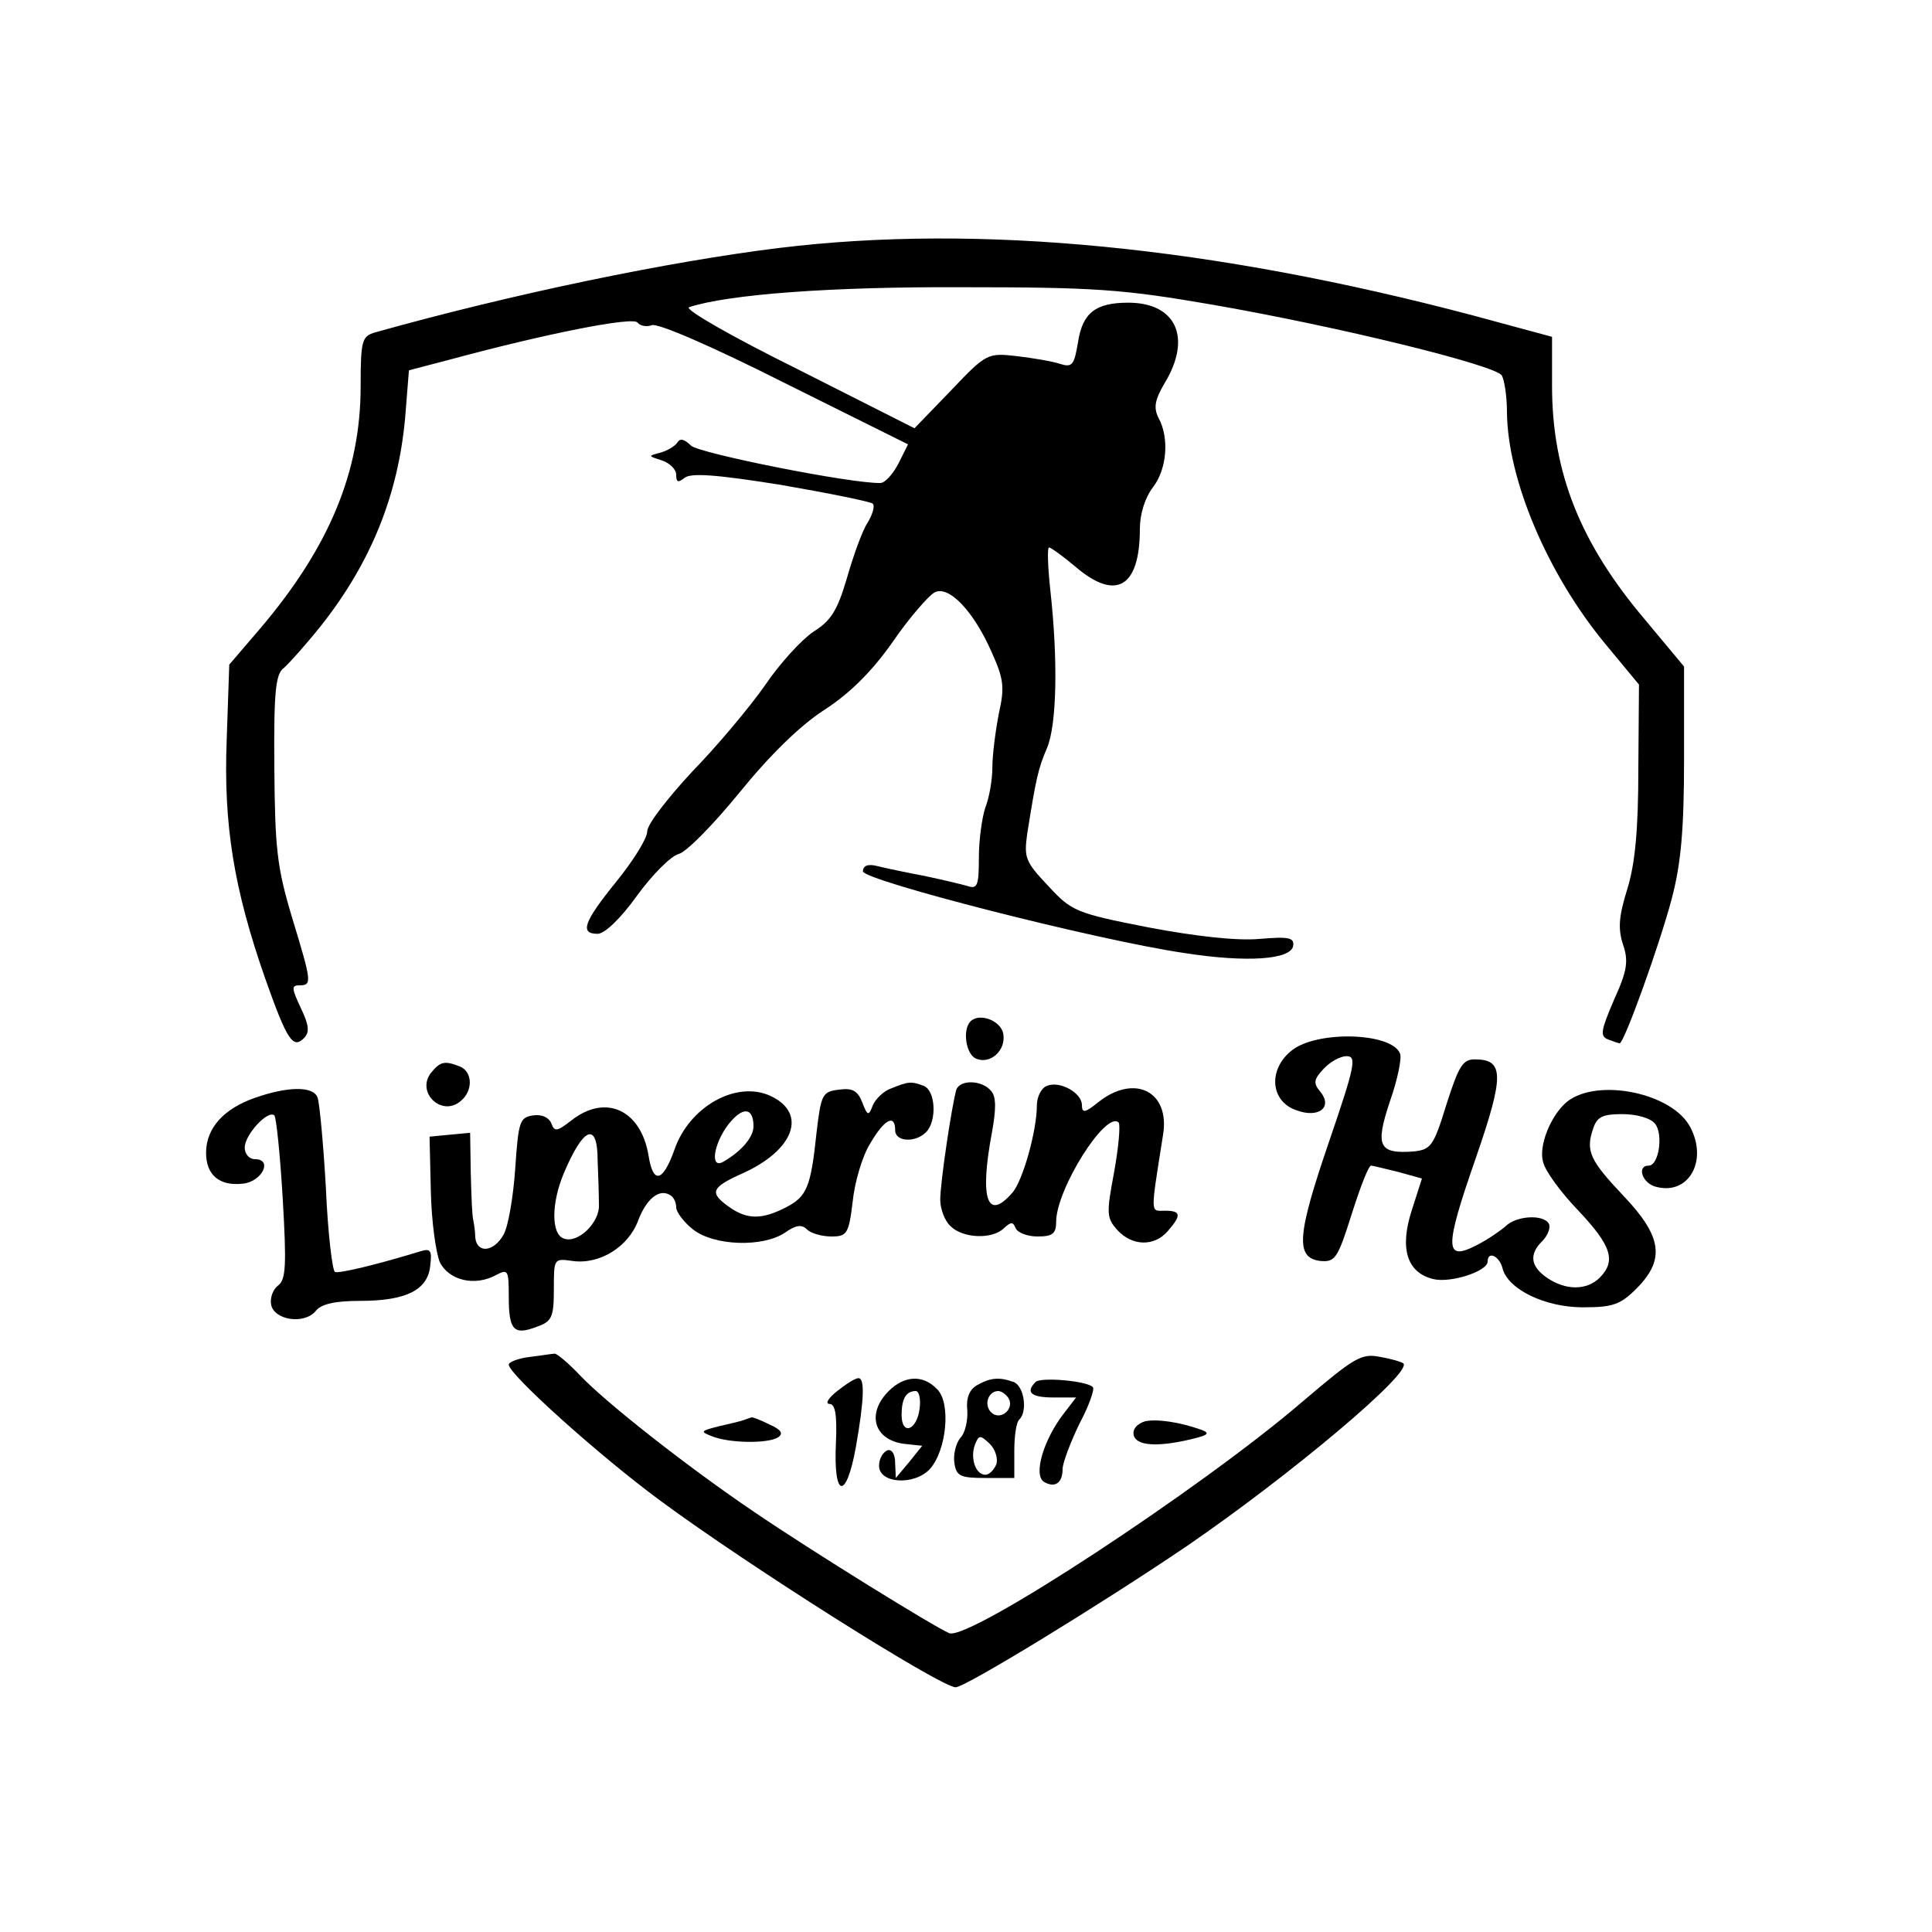
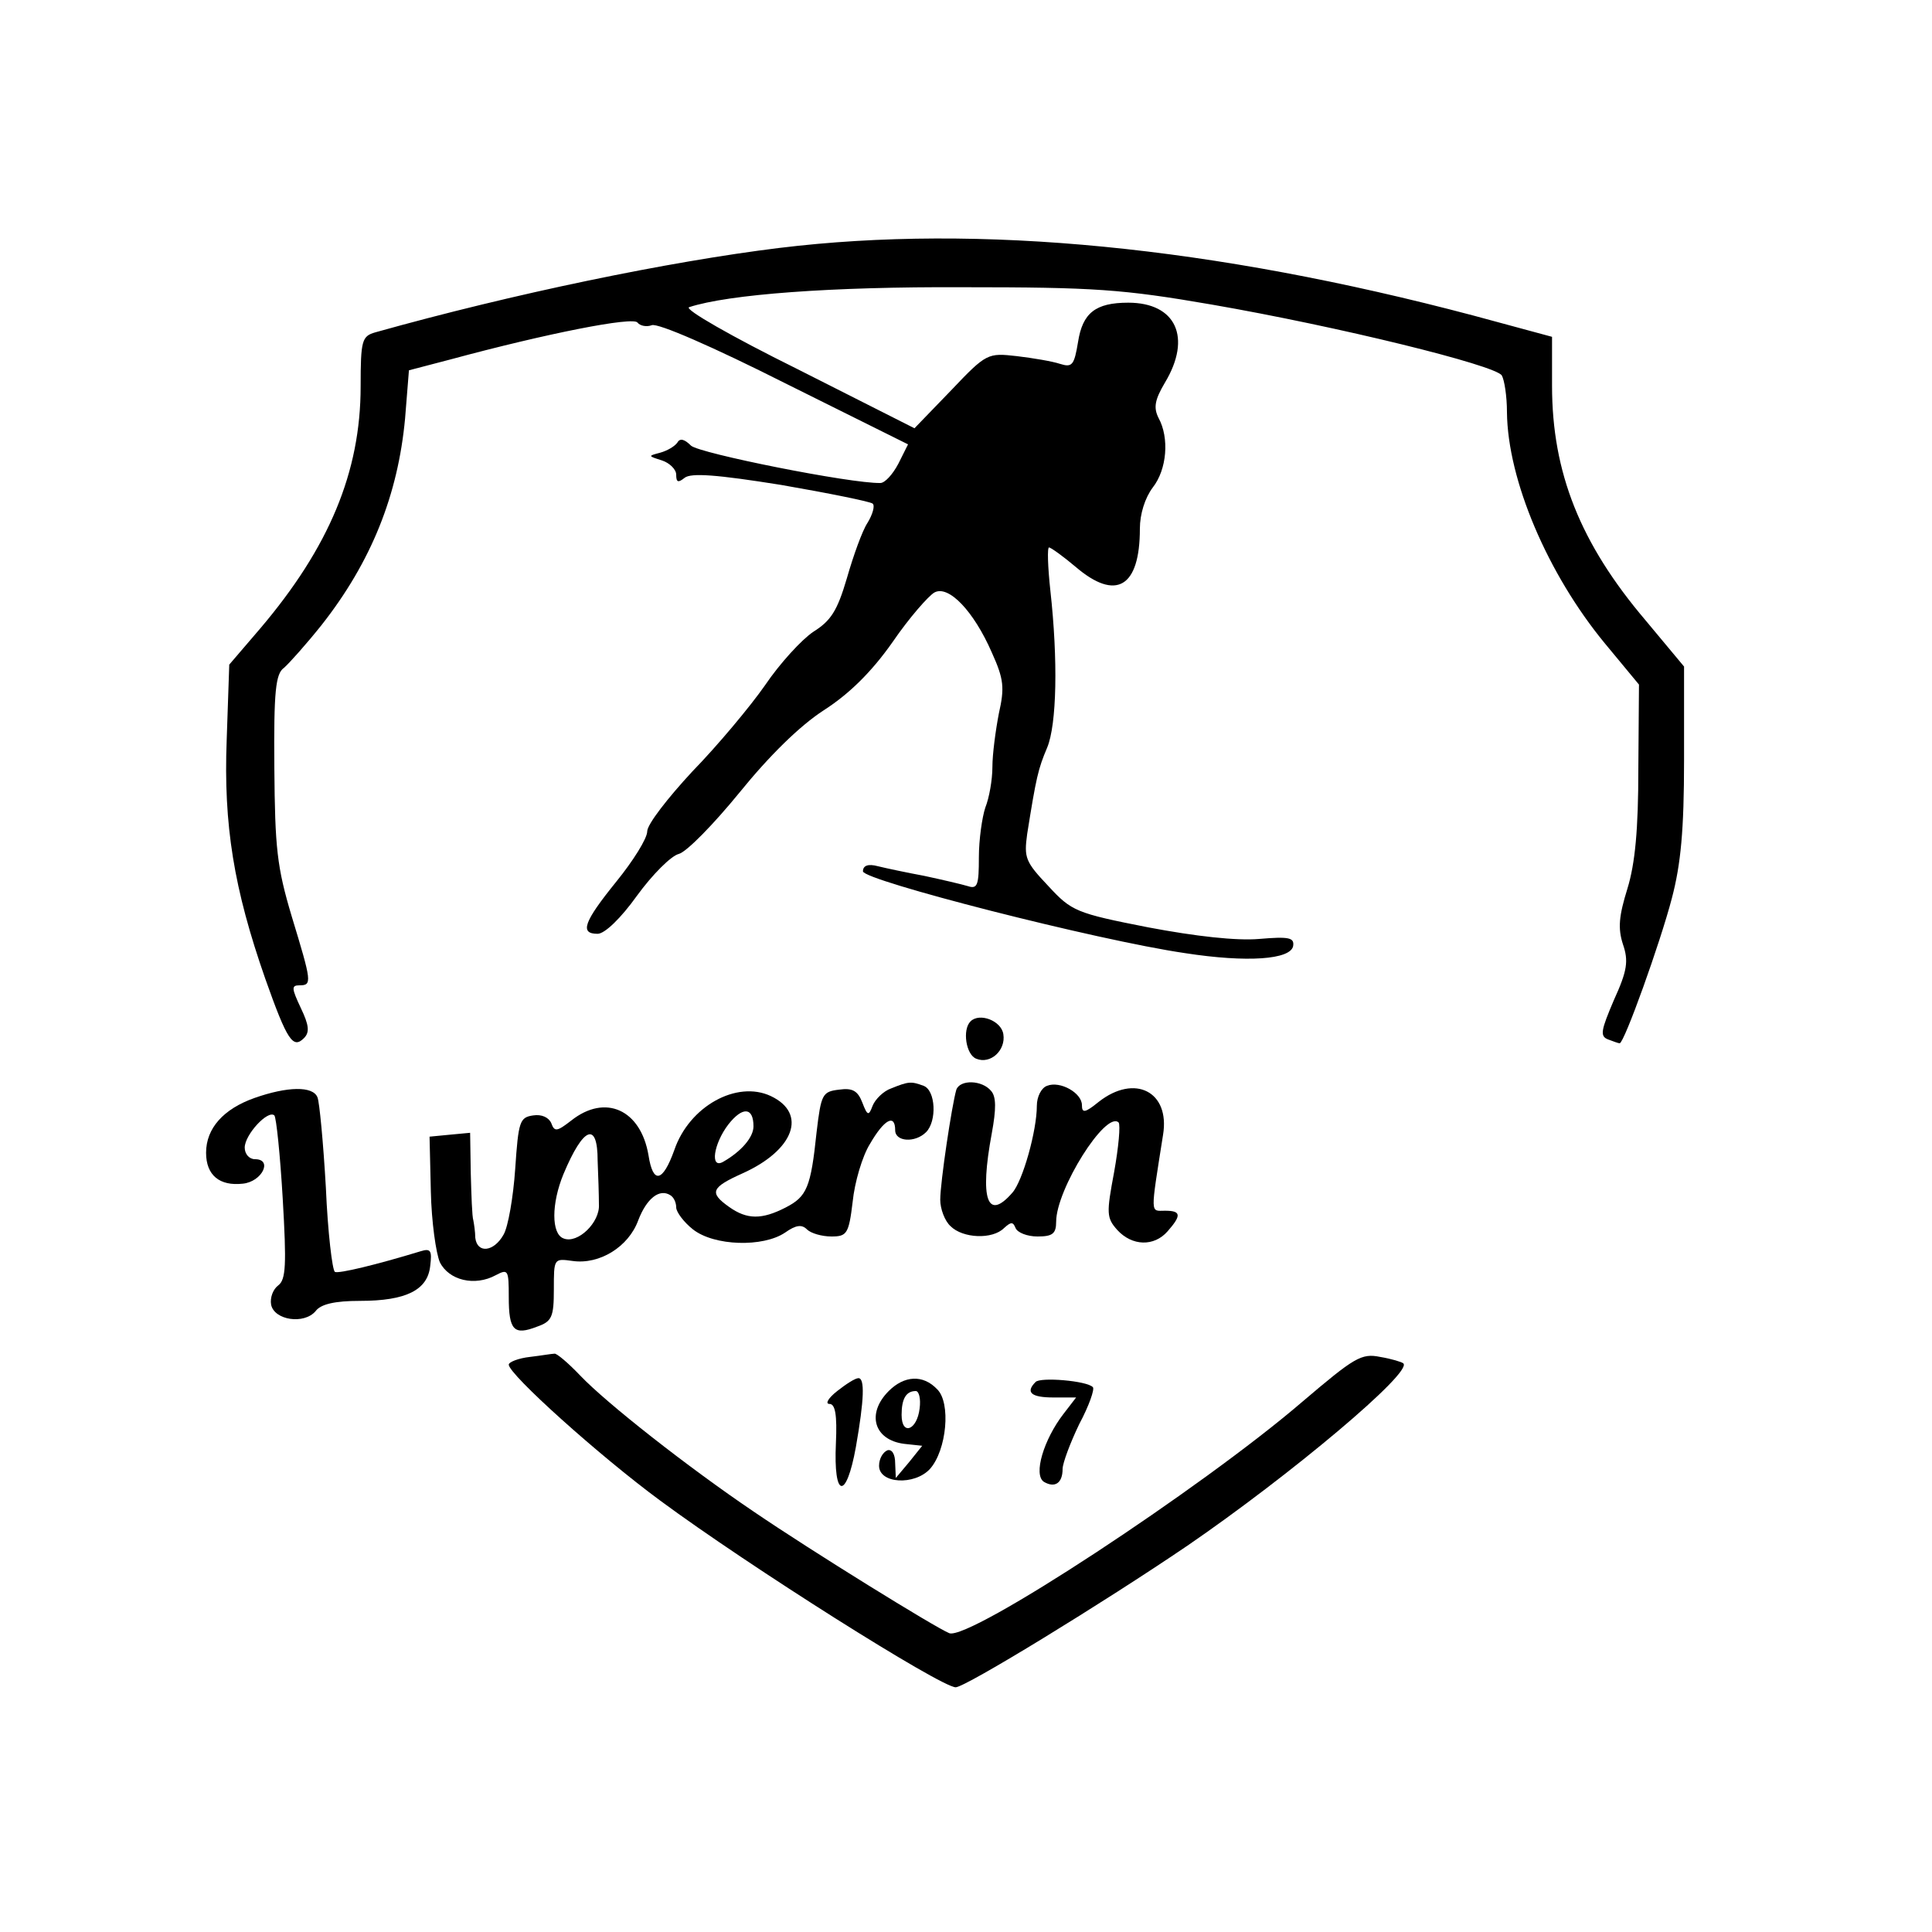
<svg xmlns="http://www.w3.org/2000/svg" version="1.0" width="300pt" height="300pt" viewBox="0 0 300 300" preserveAspectRatio="xMidYMid meet">
  <g transform="translate(0,300) scale(0.1,-0.1)" fill="#000000" stroke="none">
    <path d="M1210 2615 c-171 -21 -413 -71 -627 -131 -21 -6 -23 -12 -23 -84 0 -133 -49 -250 -156 -376 l-48 -56 -4 -117 c-5 -132 11 -231 60 -371 34 -96 43 -109 60 -92 9 9 8 20 -5 47 -14 30 -15 35 -2 35 20 0 19 5 -12 107 -23 77 -26 106 -27 231 -1 119 2 146 15 155 8 7 34 36 58 66 78 99 119 203 130 321 l6 75 65 17 c148 40 284 67 290 57 4 -5 14 -7 22 -4 9 4 96 -34 207 -90 l191 -95 -15 -30 c-9 -17 -21 -30 -28 -30 -46 -1 -281 46 -294 58 -10 10 -17 12 -21 5 -4 -6 -16 -13 -27 -16 -19 -5 -19 -5 3 -12 12 -4 22 -14 22 -22 0 -12 3 -13 13 -5 10 8 50 5 150 -11 75 -13 139 -26 142 -29 4 -3 0 -17 -8 -30 -8 -12 -22 -51 -32 -86 -15 -51 -25 -66 -52 -83 -18 -12 -52 -49 -75 -83 -23 -33 -74 -94 -113 -134 -38 -41 -70 -82 -70 -93 0 -11 -22 -46 -48 -78 -51 -63 -57 -81 -29 -81 11 0 36 24 61 59 24 33 53 62 65 65 12 3 54 46 94 95 47 58 94 104 131 128 39 25 74 59 107 106 26 38 56 72 65 77 22 12 61 -29 89 -93 19 -42 20 -55 11 -95 -5 -26 -10 -63 -10 -83 0 -20 -5 -48 -11 -63 -5 -15 -10 -50 -10 -77 0 -43 -2 -50 -17 -45 -10 3 -40 10 -68 16 -27 5 -60 12 -72 15 -15 4 -23 1 -23 -8 0 -14 363 -107 500 -127 97 -15 164 -10 168 11 2 13 -6 15 -53 11 -35 -3 -98 4 -172 18 -112 22 -119 25 -155 64 -36 38 -38 44 -33 81 14 88 17 101 31 134 15 36 17 136 5 244 -4 37 -5 67 -2 67 4 -1 22 -14 41 -30 63 -54 100 -32 100 59 0 23 8 48 20 64 22 28 26 77 9 108 -8 16 -6 28 10 55 42 70 17 124 -57 124 -51 0 -71 -16 -78 -61 -6 -36 -9 -40 -28 -34 -12 4 -42 9 -67 12 -45 5 -47 5 -102 -53 l-57 -59 -182 92 c-103 51 -176 93 -168 96 61 20 221 32 425 31 204 0 248 -3 387 -27 196 -34 440 -94 450 -110 4 -7 8 -32 8 -57 1 -105 63 -251 152 -359 l53 -64 -1 -131 c0 -94 -5 -147 -17 -186 -13 -42 -15 -61 -7 -86 9 -26 7 -41 -14 -87 -20 -47 -22 -56 -9 -61 8 -3 16 -6 18 -6 7 0 63 156 81 225 14 53 19 106 19 215 l0 145 -60 72 c-101 119 -145 229 -145 364 l0 76 -122 33 c-404 107 -767 143 -1078 105z" />
    <path d="M1507 1414 c-13 -13 -7 -52 9 -58 22 -9 46 13 42 38 -3 21 -37 34 -51 20z" />
-     <path d="M2006 1369 c-37 -29 -34 -79 7 -93 35 -13 57 5 37 29 -11 13 -10 19 5 35 10 11 26 20 36 20 16 0 13 -15 -27 -132 -50 -146 -53 -181 -14 -186 23 -2 27 3 49 73 13 41 26 75 30 75 3 0 22 -5 43 -10 l36 -10 -16 -50 c-19 -59 -7 -96 33 -106 27 -7 85 12 85 27 0 17 18 9 23 -10 8 -33 66 -61 125 -61 46 0 58 4 83 29 45 45 40 81 -20 144 -53 56 -59 70 -47 105 6 18 15 22 45 22 22 0 44 -6 51 -15 13 -16 6 -65 -10 -65 -19 0 -10 -28 12 -33 50 -13 80 40 53 92 -27 54 -145 78 -192 40 -25 -21 -44 -68 -37 -93 3 -14 28 -48 55 -76 51 -54 59 -78 33 -104 -20 -20 -53 -20 -82 0 -26 18 -28 37 -6 58 8 9 12 20 9 26 -9 15 -51 12 -67 -4 -8 -7 -28 -21 -46 -30 -49 -25 -49 -4 -1 134 45 130 45 155 -1 155 -19 0 -25 -11 -44 -70 -20 -65 -24 -70 -51 -73 -54 -4 -60 8 -37 77 12 34 19 68 16 75 -13 33 -129 36 -168 5z" />
-     <path d="M670 1335 c-25 -30 15 -70 45 -45 20 16 19 46 -1 54 -23 9 -30 8 -44 -9z" />
    <path d="M1384 1310 c-12 -4 -25 -17 -29 -27 -6 -16 -8 -16 -16 5 -7 18 -15 23 -36 20 -26 -3 -28 -7 -35 -66 -9 -86 -15 -100 -48 -117 -37 -19 -60 -19 -88 1 -31 22 -28 30 21 52 80 36 101 93 44 120 -53 25 -127 -16 -150 -84 -18 -50 -33 -53 -40 -8 -12 71 -67 96 -120 54 -22 -17 -26 -18 -31 -4 -4 9 -15 14 -28 12 -21 -3 -23 -9 -28 -83 -3 -44 -11 -90 -18 -102 -15 -27 -41 -30 -44 -5 0 9 -2 22 -3 27 -2 6 -3 38 -4 73 l-1 63 -32 -3 -31 -3 2 -85 c1 -47 8 -96 14 -110 14 -28 54 -38 87 -20 19 10 20 8 20 -34 0 -52 8 -60 44 -46 23 8 26 15 26 58 0 48 0 48 29 44 42 -6 87 22 102 63 13 34 33 50 50 39 5 -3 9 -11 9 -19 0 -7 12 -23 26 -34 33 -26 109 -28 143 -5 17 12 26 13 34 5 6 -6 23 -11 38 -11 24 0 27 4 33 54 3 30 15 71 27 90 22 38 39 47 39 21 0 -18 31 -20 48 -3 17 17 15 65 -4 72 -19 7 -23 7 -50 -4z m-214 -59 c0 -17 -19 -39 -47 -55 -21 -12 -15 28 8 58 22 28 39 27 39 -3z m-242 -53 c1 -24 2 -54 2 -68 2 -28 -33 -62 -55 -53 -19 7 -19 54 0 100 31 74 53 82 53 21z" />
    <path d="M1485 1308 c-7 -24 -25 -144 -25 -171 0 -14 7 -33 16 -41 19 -19 65 -21 83 -3 11 10 14 10 18 0 3 -7 18 -13 34 -13 23 0 29 4 29 23 0 50 77 173 97 154 3 -4 0 -38 -7 -77 -12 -64 -12 -71 5 -90 23 -25 57 -26 78 -2 22 25 21 32 -4 32 -23 0 -23 -9 -3 118 11 67 -44 95 -100 51 -21 -17 -26 -18 -26 -5 0 19 -34 38 -54 30 -9 -3 -16 -17 -16 -31 0 -39 -22 -117 -38 -135 -39 -45 -51 -10 -32 92 7 38 7 57 -1 66 -14 17 -48 18 -54 2z" />
-     <path d="M395 1295 c-48 -17 -75 -47 -75 -85 0 -35 21 -52 57 -48 30 3 47 38 19 38 -9 0 -16 8 -16 18 0 20 36 59 46 50 3 -3 9 -61 13 -129 6 -103 5 -126 -7 -135 -8 -6 -13 -19 -11 -30 5 -24 51 -31 69 -10 8 11 30 16 69 16 72 0 105 17 109 54 3 24 1 28 -15 23 -69 -21 -127 -35 -133 -32 -4 3 -11 61 -14 131 -4 70 -10 133 -13 140 -7 18 -47 17 -98 -1z" />
+     <path d="M395 1295 c-48 -17 -75 -47 -75 -85 0 -35 21 -52 57 -48 30 3 47 38 19 38 -9 0 -16 8 -16 18 0 20 36 59 46 50 3 -3 9 -61 13 -129 6 -103 5 -126 -7 -135 -8 -6 -13 -19 -11 -30 5 -24 51 -31 69 -10 8 11 30 16 69 16 72 0 105 17 109 54 3 24 1 28 -15 23 -69 -21 -127 -35 -133 -32 -4 3 -11 61 -14 131 -4 70 -10 133 -13 140 -7 18 -47 17 -98 -1" />
    <path d="M823 893 c-18 -2 -33 -8 -33 -12 0 -15 140 -141 235 -211 138 -102 436 -290 459 -290 15 0 229 131 360 220 159 109 351 270 335 283 -2 2 -18 7 -36 10 -29 6 -40 -1 -120 -69 -157 -135 -518 -372 -549 -360 -22 9 -213 127 -304 189 -102 69 -228 168 -269 211 -19 20 -37 35 -40 34 -4 0 -21 -3 -38 -5z" />
    <path d="M1300 840 c-14 -11 -19 -20 -12 -20 9 0 12 -17 10 -61 -4 -86 16 -89 31 -6 13 74 14 107 4 107 -5 0 -19 -9 -33 -20z" />
    <path d="M1380 840 c-35 -35 -23 -76 24 -82 l28 -3 -20 -25 -21 -25 -1 23 c0 14 -5 22 -12 20 -7 -3 -13 -13 -13 -24 0 -28 55 -31 79 -5 26 29 33 103 11 124 -22 23 -51 21 -75 -3z m48 -27 c-4 -34 -28 -43 -28 -10 0 25 7 37 22 37 5 0 8 -12 6 -27z" />
-     <path d="M1517 849 c-12 -7 -17 -20 -15 -39 1 -15 -3 -35 -11 -43 -7 -9 -11 -26 -9 -39 3 -20 9 -23 48 -23 l45 0 0 42 c0 23 3 45 8 49 13 13 7 52 -9 58 -22 8 -36 7 -57 -5z m49 -20 c10 -17 -13 -36 -27 -22 -12 12 -4 33 11 33 5 0 12 -5 16 -11z m-19 -103 c-4 -9 -11 -16 -17 -16 -15 0 -24 26 -16 47 6 15 8 15 23 1 9 -9 13 -24 10 -32z" />
    <path d="M1608 854 c-16 -16 -7 -24 28 -24 l35 0 -20 -26 c-30 -39 -47 -94 -30 -105 17 -10 29 -2 29 20 0 9 12 41 26 70 15 28 24 54 21 57 -9 10 -82 16 -89 8z" />
-     <path d="M1155 795 c-5 -2 -23 -6 -40 -10 -27 -7 -28 -8 -10 -15 26 -11 87 -12 103 -2 9 6 5 12 -13 20 -14 7 -27 12 -28 11 -1 0 -6 -2 -12 -4z" />
-     <path d="M1778 793 c-10 -3 -18 -10 -18 -18 0 -18 28 -23 80 -12 36 8 41 11 25 17 -34 12 -69 17 -87 13z" />
  </g>
</svg>